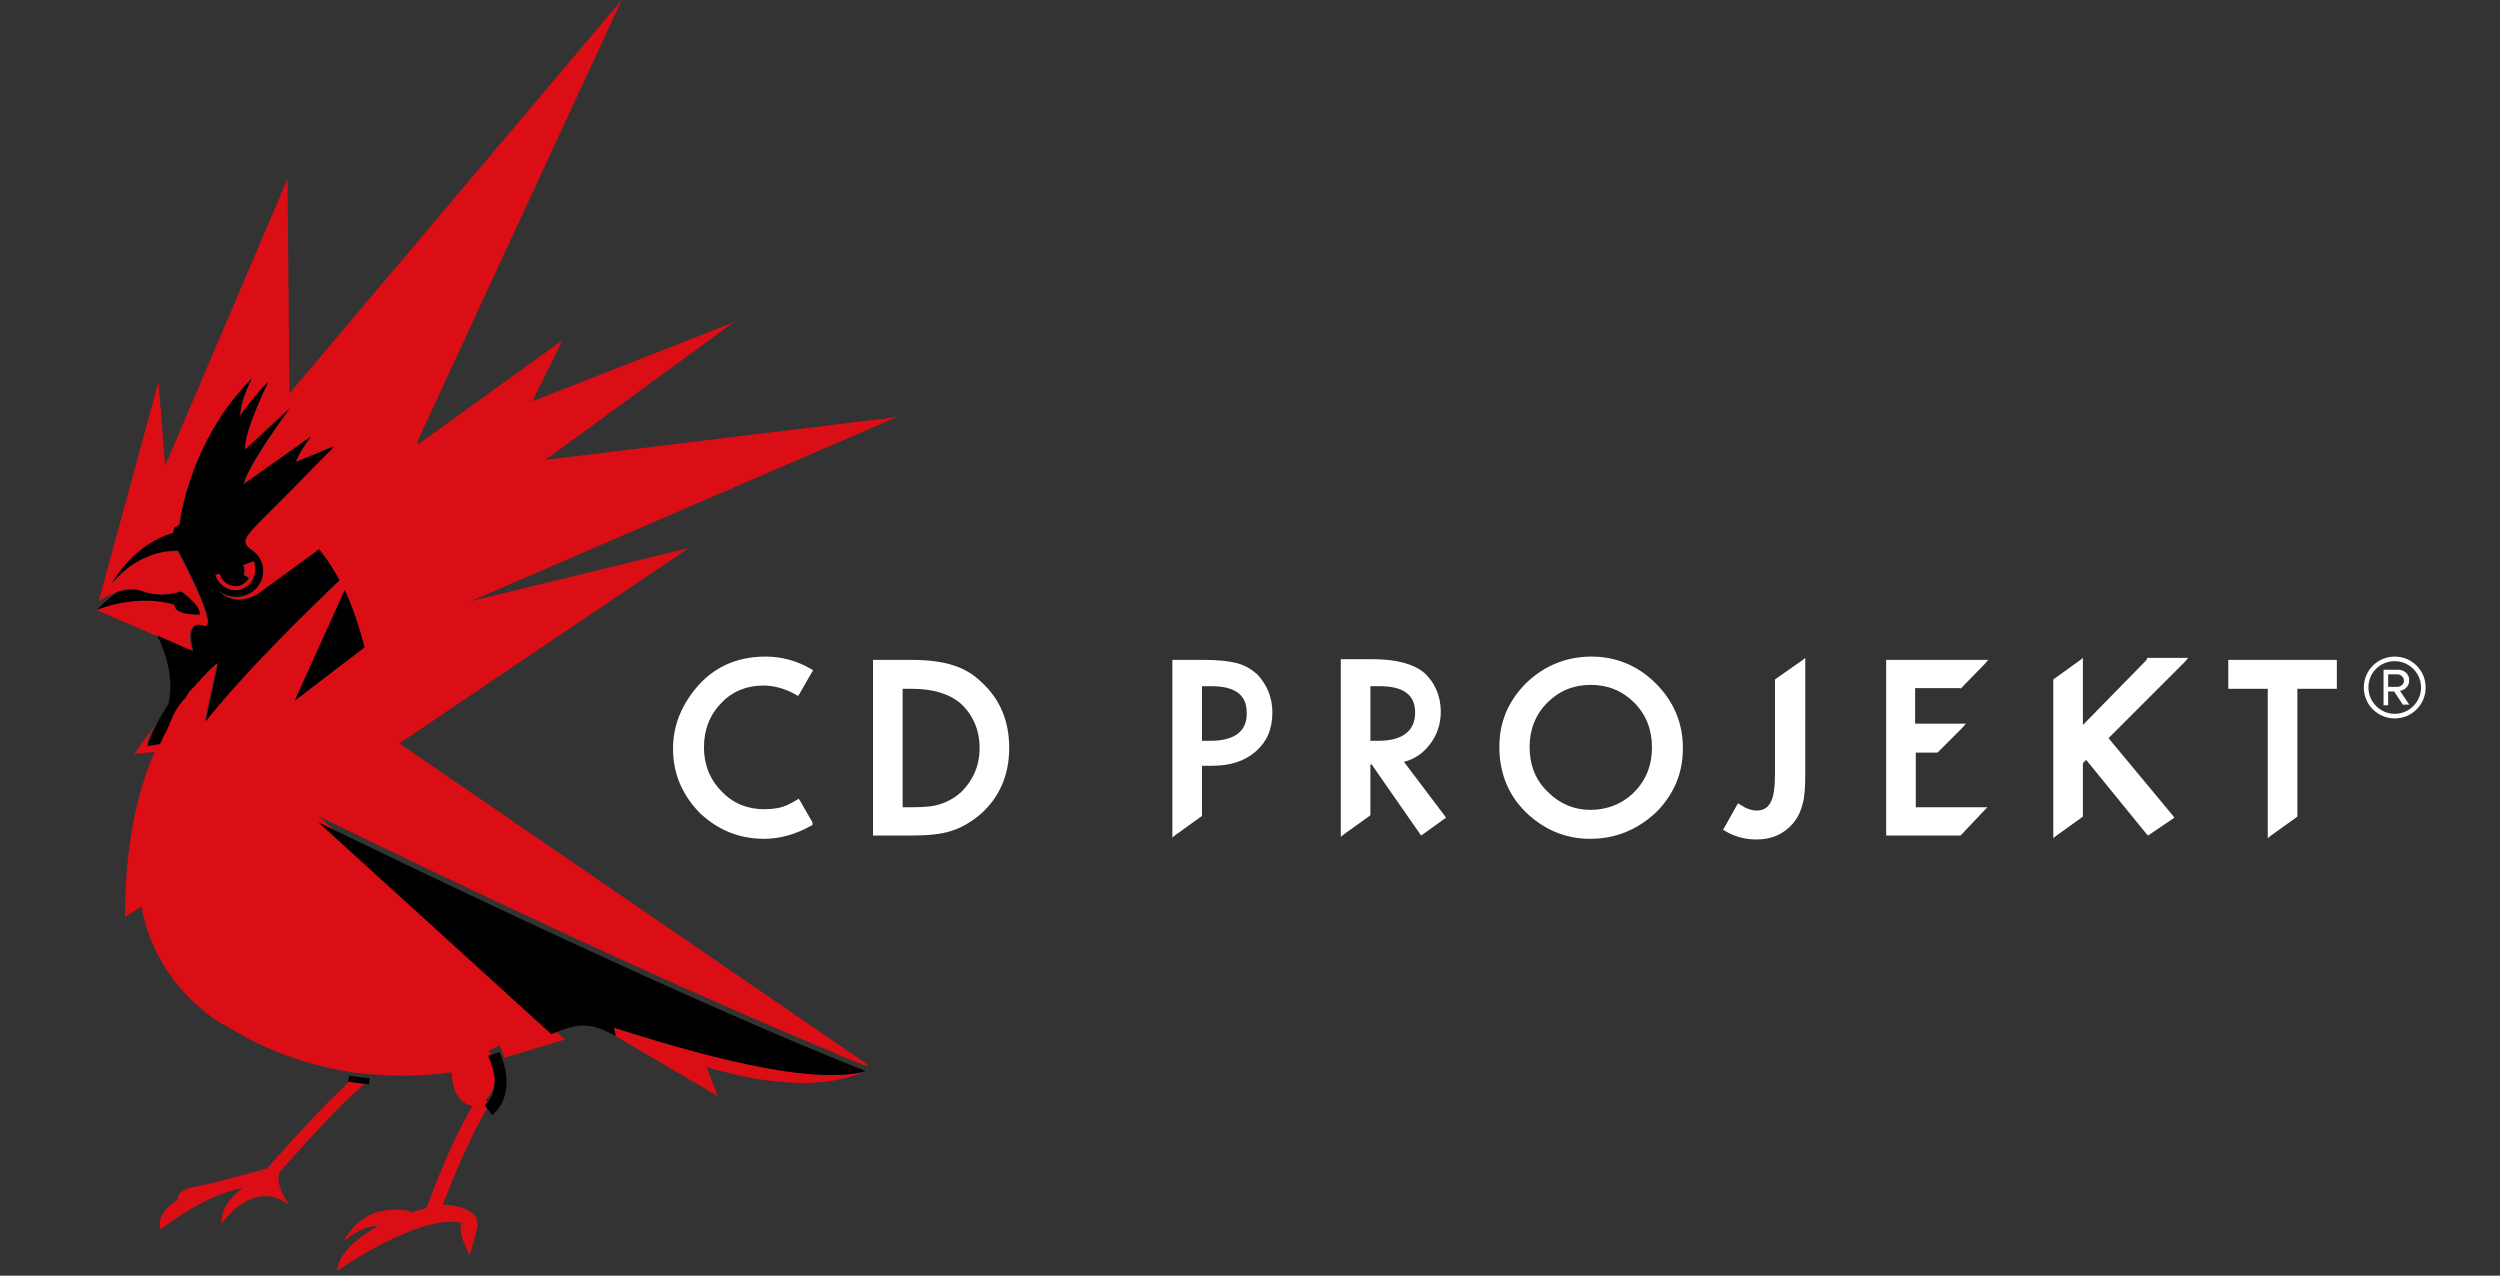
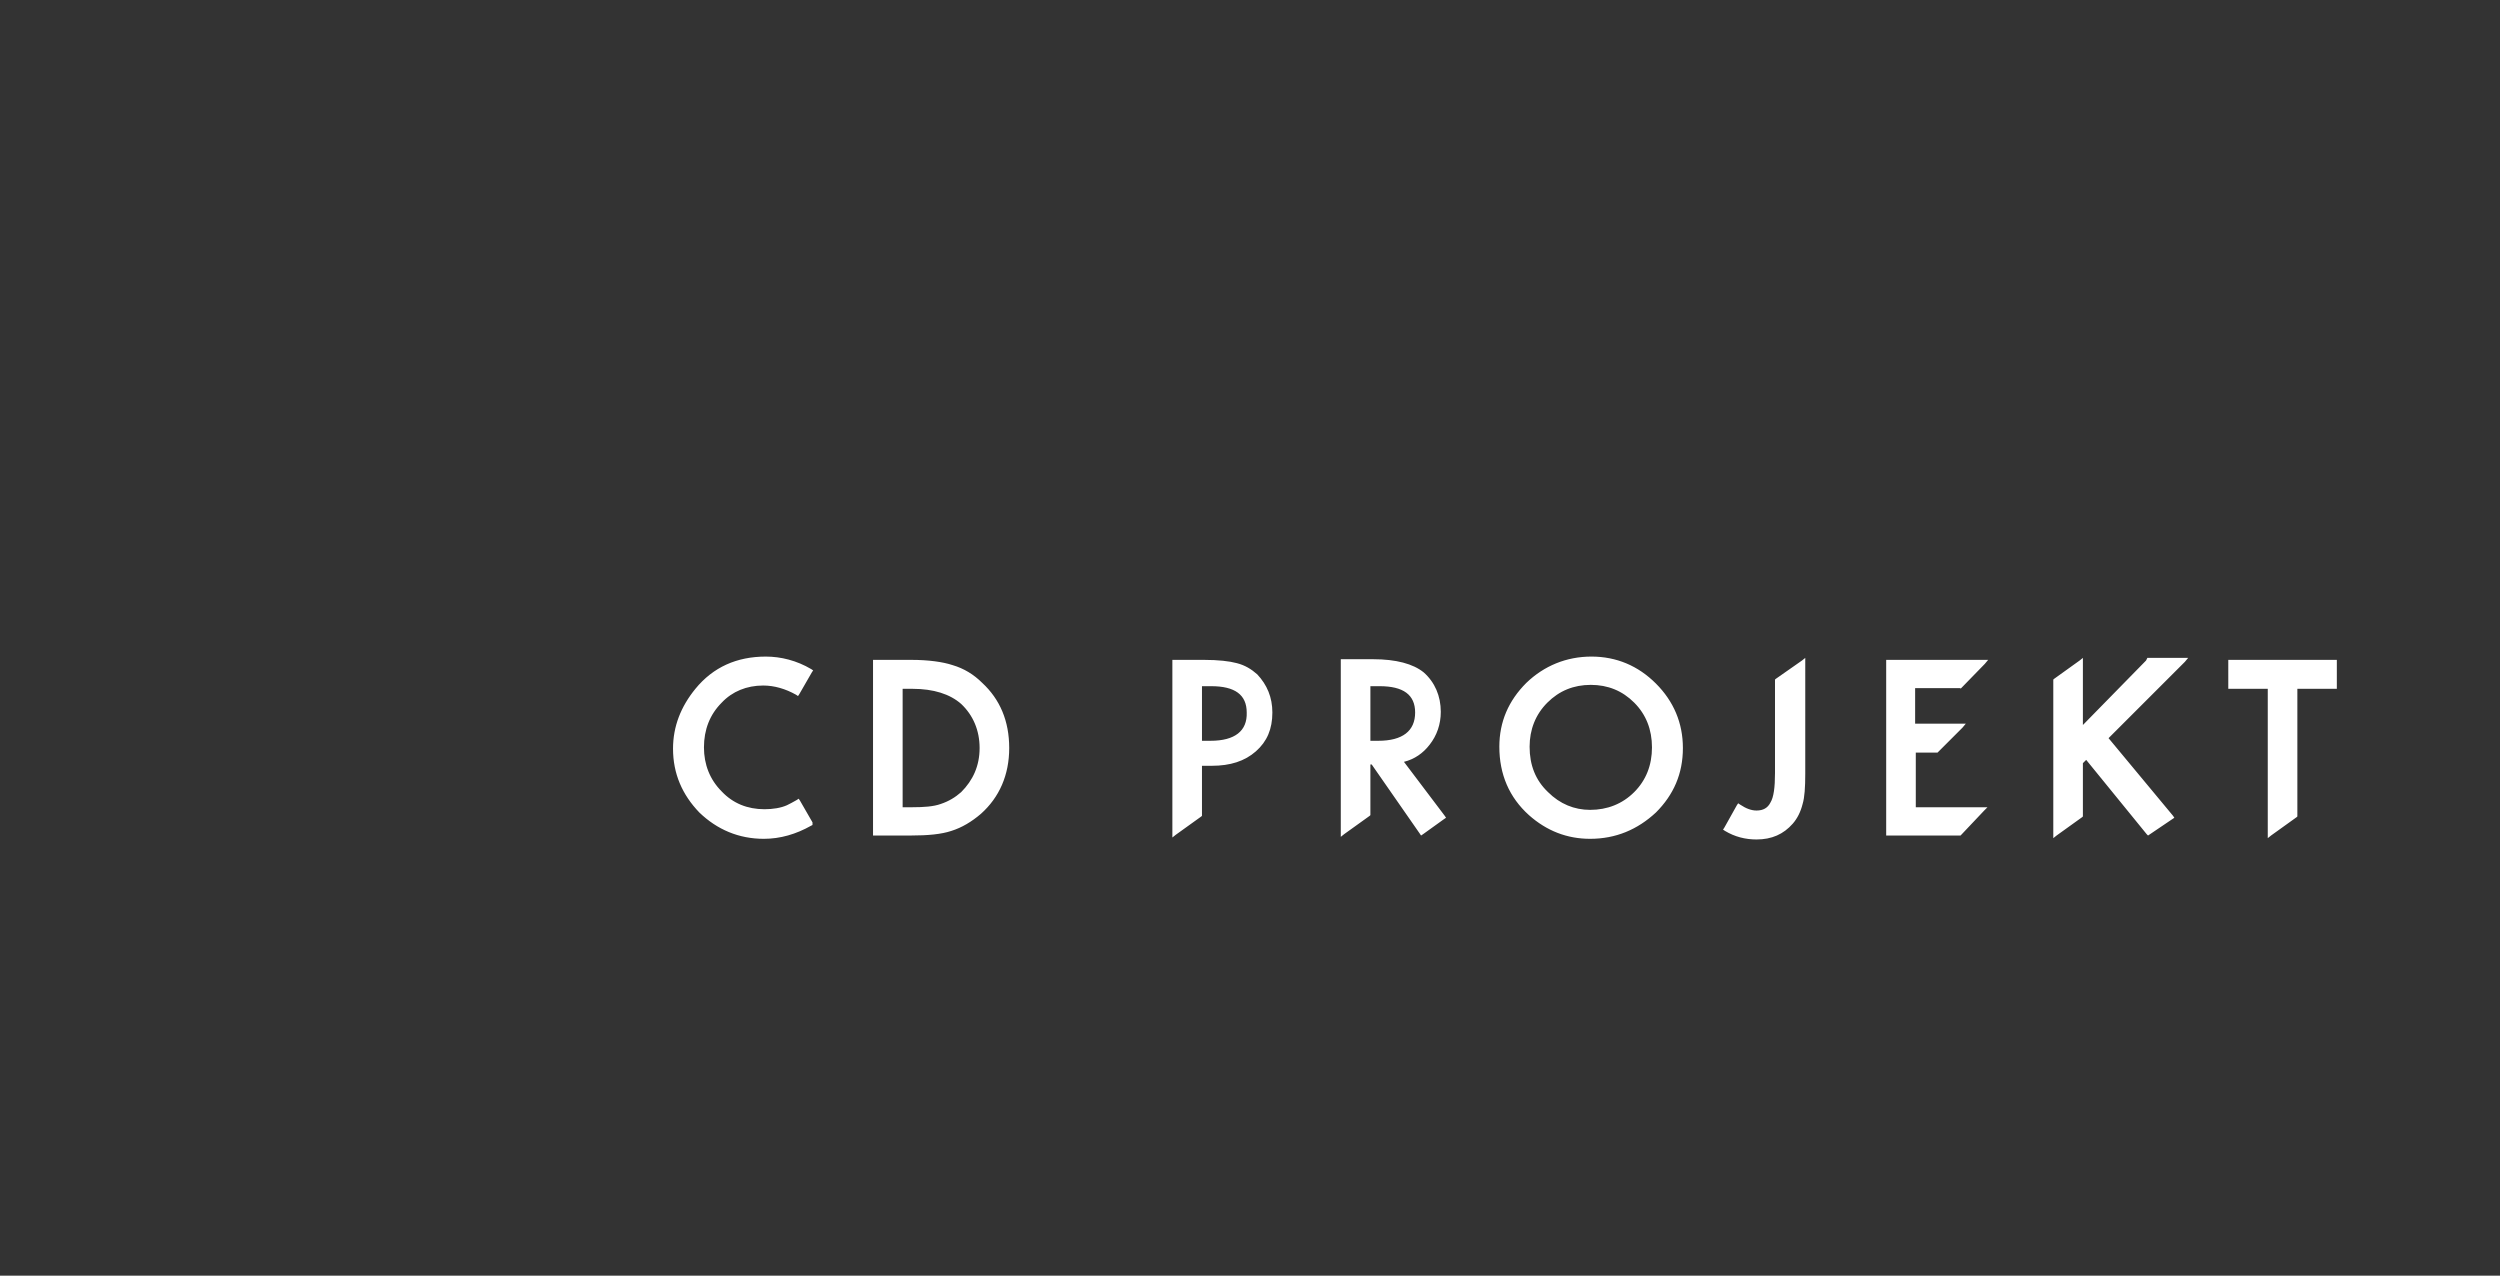
<svg xmlns="http://www.w3.org/2000/svg" version="1.1" id="CD_Projekt_RED_logo" x="0px" y="0px" viewBox="0 0 380 193.9" style="enable-background:new 0 0 380 193.9;" xml:space="preserve">
  <rect x="0" y="0" width="380" height="193.9" fill="#333333" stroke="none" />
  <style type="text/css">
	.st0{fill:#DB0D15;}
	.st1{fill:#FFFFFF;}
</style>
  <g id="CD_Projekt_S.A._horizontal">
    <g>
-       <path class="st0" d="M47.4,172.7c2.8-3,6.1-6.4,8.1-8c-0.6,0-1.4-0.2-2.4-0.3c-2,1.9-4.7,4.6-7,7.1c-3,3.2-5.4,6-5.4,6    c0,0-0.1,0.1-0.1,0.1c-1.9,0.5-5.2,1.4-7.4,2c-3.2,0.9-6.2,0.7-6.2,2.8c0,0-3.4,1.8-2.6,4.5c0,0,6.7-5.4,12.5-6.3    c0,0-3.5,2.3-3.2,5.4c0,0,4.8-7.1,10.3-2.8c0,0-2.5-3.4-1.4-5.2C43.5,177.1,45.3,175,47.4,172.7z M36.7,88.8    c-0.3,0.1-0.6,0.2-0.9,0.2c-1,0-1.9-0.6-2.3-1.6c0-0.1-0.1-0.2-0.1-0.3l-0.7,0.2c0.6,1.8,2.5,2.8,4.1,2.2c0.4-0.2,0.8-0.4,1.1-0.7    c0.9-0.9,1.3-2.3,0.8-3.6l-1.7,0.6c0.1,0.2,0.2,0.5,0.2,0.8c0,0.2,0,0.5-0.1,0.7l0.8,0.5c-0.1,0.2-0.3,0.4-0.5,0.6    C37.2,88.5,37,88.7,36.7,88.8z M104.7,83.3l-33.2,8.1c0,0,0,0,0,0l0,0l64.8-28l-53.4,6.5L111.5,49L80.9,61l0,0l4.6-9.3L63.6,67.5    l-0.2-0.3L94.5,0L44,59.8l-0.3-32.6L25.1,70.8l-1-12.8L15,91.4l0,0v0c0,0,1.2-0.9,2.9-1.4l0,0c0.1,0,0.3-0.1,0.4-0.1    c0,0,0,0,0.1,0c0.1,0,0.3-0.1,0.4-0.1c0,0,0,0,0.1,0c0.1,0,0.3,0,0.4-0.1c0,0,0,0,0,0c0.1,0,0.3,0,0.4,0c0,0,0.1,0,0.1,0    c0.1,0,0.3,0,0.4,0c0,0,0,0,0.1,0c0.1,0,0.2,0,0.4,0c0,0,0,0,0.1,0c0.1,0,0.3,0,0.4,0.1c0,0,0.1,0,0.1,0c0.1,0,0.3,0.1,0.4,0.1    c3.1,1.1,5.8,0,5.8,0s2.9,1.9,2.9,3.5h0c0,0,0,0,0,0s-3.9,0.2-3.9-1.5c0,0-5-1.8-11.9,0.8L29.2,99c0-0.1-0.8-2.8,0.1-3.7    c0.3-0.3,0.7-0.4,1.5-0.2c0.3,0.1,0.5,0.1,0.6,0c1.1-1.2-4.4-11.3-4.4-11.3s-4.9-0.5-9.2,4c-0.3,0.3-0.6,0.6-0.9,1v0c0,0,0,0,0,0    c0.4-0.8,1.8-3,4.1-4.9c1.4-1.2,3.1-2.2,5.2-2.8c0.6-1.4-0.2-0.5,1-1.2c0,0,0,0,0,0c0.5-3.6,2.6-12.8,9.6-20.7    c0.5-0.5,1-1.1,1.5-1.6c0,0-1.8,3.4-1.8,5.7c0.1-0.1,1.8-2.7,4.3-5.2l0,0v0c0,0,0,0-0.1,0.1c-0.5,1-3.8,8.1-3.4,10.2c0,0,0,0,0,0    l6.7-6.2c0,0,0,0,0,0c-0.2,0.3-6.3,8.6-6.9,11.4c0,0,0,0,0,0l10.2-7.3l0,0c0,0.1-1.3,1.8-1.8,2.8c-0.4,0.7-0.4,0.9-0.4,1l0,0.1    l5.5-2.4c0,0-0.2,0.3-0.6,0.7l-2.1,2.1l-0.5,0.5l-3.7,3.8L43.6,75l-2.8,2.9l-1.8,1.9l0,0c0,0-1.5,1.5-1.7,2.3    c-0.2,0.8,0.7,1.3,0.7,1.3h0c0.8,0.4,1.4,1.1,1.7,1.9c0.2,0.5,0.3,1,0.3,1.5c0,1.1-0.4,2.1-1.2,2.8c-0.7,0.7-1.8,1.2-2.9,1.2    c-1,0-1.9-0.4-2.7-1c0.1,0.2,2.1,2.7,5.8,0.7l4.6-3.3l0.2-0.2l4.7-3.5c1.1,1.3,2.2,2.9,3.1,4.7l0,0c-2.8,2.7-7.6,7.3-12.4,12.3    c-2.8,3-5.7,6.2-8.1,9.2l0,0l0,0l1.7-8l0,0L33,101c0,0,0,0,0,0l0,0c0,0,0,0,0,0c0,0,0,0,0,0c0,0,0,0,0,0c0,0,0,0,0,0    c0,0,0,0-0.1,0c0,0,0,0,0,0c0,0,0,0-0.1,0c0,0,0,0-0.1,0.1c0,0,0,0-0.1,0c0,0,0,0.1-0.1,0.1c0,0-0.1,0.1-0.1,0.1    c0,0-0.1,0.1-0.1,0.1c0,0-0.1,0.1-0.1,0.1c0,0-0.1,0.1-0.1,0.1c0,0-0.1,0.1-0.1,0.1c0,0-0.1,0-0.1,0.1c0,0-0.1,0.1-0.1,0.1    c0,0-0.1,0.1-0.1,0.1c0,0-0.1,0.1-0.1,0.1c0,0-0.1,0.1-0.1,0.1c0,0.1-0.1,0.1-0.1,0.2c0,0-0.1,0.1-0.1,0.1c0,0-0.1,0.1-0.1,0.1    c0,0,0,0,0,0c-0.1,0-0.1,0.1-0.2,0.2c0,0-0.1,0.1-0.1,0.1c-0.1,0-0.1,0.1-0.2,0.2c0,0-0.1,0.1-0.1,0.1c0,0.1-0.1,0.1-0.1,0.1    c0,0,0,0-0.1,0.1c0,0,0,0,0,0c0,0-0.1,0.1-0.1,0.1c0,0.1-0.1,0.1-0.1,0.1c0,0,0,0,0,0c0,0,0,0-0.1,0c0,0-0.1,0.1-0.1,0.1    c-0.1,0.1-0.1,0.1-0.2,0.2c0,0.1-0.1,0.1-0.1,0.2c-0.1,0.1-0.1,0.1-0.2,0.2c-0.1,0.1-0.1,0.1-0.2,0.2c-0.1,0.1-0.1,0.2-0.2,0.2    c0,0.1-0.1,0.1-0.2,0.2c-0.1,0.1-0.1,0.2-0.2,0.2c-0.1,0-0.1,0.1-0.2,0.2c-0.1,0.1-0.1,0.2-0.2,0.3c-0.1,0.1-0.1,0.1-0.1,0.2    c-0.1,0.1-0.2,0.2-0.3,0.3c0,0-0.1,0.1-0.1,0.1c-0.1,0.2-0.3,0.3-0.4,0.5l0,0c-0.1,0.2-0.2,0.3-0.4,0.5c0,0.1-0.1,0.1-0.1,0.2    c-0.1,0.1-0.2,0.3-0.3,0.4c0,0.1-0.1,0.1-0.1,0.2c-0.1,0.1-0.2,0.3-0.2,0.4c0,0.1-0.1,0.2-0.1,0.2c-0.1,0.1-0.2,0.3-0.2,0.4    c0,0.1-0.1,0.2-0.1,0.2c-0.1,0.1-0.2,0.3-0.2,0.4c0,0.1-0.1,0.2-0.1,0.2c-0.1,0.2-0.2,0.3-0.2,0.4c0,0.1-0.1,0.2-0.1,0.3    c-0.4,0.7-0.7,1.4-1.1,2.2c0,0,0,0,0,0l0,0l0,0l-1.9,0.3c0.4-1,0.7-1.8,1.2-2.7l-3.1,4.3l3.1-0.3c-2.6,6-4.5,13.9-4.5,25.1    l2.5-1.6c2.2,12.5,12.5,18,12.5,18l0-0.1c5.7,3.7,12.6,6.3,20.2,7.4l0,0c1.1,0.1,1.9,0.2,2.1,0.2c0,0,0,0,0,0c0.1,0,0.3,0,0.4,0    c4.1,0.4,8.1,0.2,12-0.3c0,0.1,0,0.3,0,0.4c0,2.5,1.4,4.5,3.1,4.7c-3.6,6.1-6.5,14.3-6.5,14.3c-0.1,0.4-0.4,1.1-0.7,1.3    c-0.9,0.2-1,0.2-1.9,0.6l0,0c-0.3-0.3-3.2-0.9-6.1,0.2l0,0c0,0,0,0,0,0c-1.6,0.7-3.2,2-4.4,4.2c1.2-1,3.4-2.5,5.2-2.3    c-2.1,1.2-5.8,3.5-6.2,6.8c0,0,12.7-8.9,19-7.3c0,0-0.9,1,1.2,4.9l1-3.6c1.1-3.5-3.2-4-5.1-4.1c0,0,0,0,0,0c0,0,0.2-0.6,0.6-1.5    c1.1-2.8,3.6-9,6.3-13.4c0.1-0.1,0.1-0.2,0.1-0.3l-0.5-0.7c0,0,0.4-0.4,0.6-0.7c0.4-0.6,0.9-1.6,0.9-2.9c0-1-0.2-2.3-1-3.9l0,0    l0,0l1.6-0.8c0.1,0.2,0.2,0.4,0.3,0.6c0,0.1,0,0.1,0.1,0.2c0,0.1,0.1,0.3,0.1,0.4c0,0.1,0,0.1,0.1,0.2c0,0.1,0.1,0.3,0.1,0.4    c0,0,0,0.1,0,0.1l9.3-2.8l-2.1-1.7l0,0l0,0l0,0h0l-0.1-0.1l0,0l0,0l-35.2-32.1c0,0,0,0,0,0l0,0c9.8,4.8,21.2,10.3,40.6,19.3    c19.1,8.8,31.2,13.9,37.4,16.5c0.1,0,0.1,0.1,0.2,0.1h0c0.9,0.4,1.7,0.7,2.3,1c1.3,0.5,2.6,1,2.7,1c0.1-0.1,0.2-0.1,0.3-0.1    l-71.3-48.9L104.7,83.3z M55.4,98.4L55.4,98.4l-10.6,8.1l7.6-16.8l0,0v0C53.6,92.3,54.6,95.2,55.4,98.4L55.4,98.4z M93.3,156.2    l0.3,1.3h0l0,0l12.4,7.3l3.1,1.8l-1.7-4.4c10.2,3,18.6,3.2,24.1,0.6c0,0,0,0,0,0C121.9,165.6,97.9,157.6,93.3,156.2z" />
-       <path d="M26.5,91.9c0,1.7,3.9,1.5,3.9,1.5c0-1.6-2.9-3.5-2.9-3.5s-2.7,1.1-5.8,0c-1.3-0.5-2.6-0.3-3.7,0c-1.5,1-3.3,2.8-3.3,2.8    C21.5,90.1,26.5,91.9,26.5,91.9z M52.4,89.7l-7.6,16.8l10.6-8.1C54.6,95.2,53.6,92.3,52.4,89.7z M131.6,162.8    c0,0-23.9-9-83.2-37.8l35.4,32.2h0l0,0c3.2-1.3,5.4-2.3,9.8,0.3l-0.3-1.3C97.9,157.6,122,165.7,131.6,162.8z M74.2,160.5    c0.7,1.6,1,2.9,1,3.9c0,1.3-0.5,2.3-0.9,2.9c-0.2,0.3-0.6,0.7-0.6,0.7l1.1,1.5c0.1-0.1,2.2-1.6,2.2-5c0-1.3-0.3-2.9-1.1-4.6    L74.2,160.5z M52.9,164.4c1.7,0.3,3.2,0.4,3.2,0.4l0.1-0.9c0,0-1.5-0.1-3.1-0.4L52.9,164.4z M51.6,88.2c-1-1.8-2-3.4-3.1-4.7    L39,90.4c-3.8,2-5.8-0.7-5.8-0.7c0.7,0.6,1.6,1,2.7,1c2.3,0,4.1-1.8,4.1-3.9c0-0.5-0.1-1.1-0.3-1.5c-0.4-0.8-1-1.4-1.7-1.9l0,0    c0,0-0.8-0.5-0.7-1.3c0.2-0.8,1.7-2.3,1.7-2.3l0,0l4.7-4.7l0.1-0.1l4.2-4.3l2.1-2.1c0.4-0.4,0.6-0.7,0.6-0.7L45,70.2    c0,0-0.1-0.1,0.4-1c0.5-1,1.8-2.8,1.8-2.8L37,73.6c0.6-2.9,7-11.5,7-11.5l-6.7,6.2C36.8,66.2,40.8,58,40.8,58    c-2.5,2.5-4.3,5.2-4.3,5.2c0-2.4,1.8-5.7,1.8-5.7c-8.2,8.2-10.5,18.5-11,22.3c-1.2,0.7-0.5-0.2-1,1.2c-5.5,1.6-8.6,6.5-9.3,7.7    c4.5-5.5,10.1-5,10.1-5s6.7,12.4,3.8,11.4c-2.9-1-1.5,3.9-1.5,3.9l-5.5-2.4c0.9,1.8,2.7,6,1.7,10.4c-1.1,1.7-2.3,3.8-3.2,6.4    l1.9-0.3c0.4-0.8,0.7-1.5,1.1-2.2c0.1-0.1,0.1-0.2,0.1-0.3c0.1-0.1,0.2-0.3,0.2-0.4c0-0.1,0.1-0.2,0.1-0.3    c0.1-0.1,0.1-0.3,0.2-0.4c0.1-0.1,0.1-0.2,0.1-0.3c0.1-0.1,0.2-0.3,0.2-0.4c0-0.1,0.1-0.2,0.1-0.2c0.1-0.1,0.2-0.3,0.2-0.4    c0-0.1,0.1-0.1,0.1-0.2c0.1-0.1,0.2-0.3,0.3-0.4c0-0.1,0.1-0.1,0.1-0.2c0.1-0.2,0.2-0.3,0.4-0.5c0,0,0,0,0,0    c0.1-0.2,0.2-0.3,0.4-0.5c0,0,0.1-0.1,0.1-0.1c0.1-0.1,0.2-0.2,0.3-0.4c0-0.1,0.1-0.1,0.1-0.2c0.1-0.1,0.1-0.2,0.2-0.3    c0.1-0.1,0.1-0.1,0.1-0.2c0.1-0.1,0.1-0.2,0.2-0.2c0.1-0.1,0.1-0.1,0.2-0.2c0.1-0.1,0.1-0.2,0.2-0.2c0.1-0.1,0.1-0.1,0.2-0.2    c0.1-0.1,0.1-0.1,0.2-0.2c0-0.1,0.1-0.1,0.1-0.2c0.1-0.1,0.1-0.1,0.2-0.2c0.1,0,0.1-0.1,0.2-0.2c0.1-0.1,0.1-0.1,0.2-0.2    c0-0.1,0.1-0.1,0.1-0.2c0.1-0.1,0.1-0.1,0.2-0.2c0,0,0.1-0.1,0.1-0.1c0,0,0.1-0.1,0.2-0.2c0,0,0.1-0.1,0.1-0.1    c0.1-0.1,0.1-0.1,0.2-0.2c0,0,0.1-0.1,0.1-0.1c0.1-0.1,0.2-0.2,0.2-0.2c0,0,0.1-0.1,0.1-0.1c0,0,0.1-0.1,0.1-0.1    c0,0,0.1-0.1,0.1-0.1c0,0,0.1-0.1,0.1-0.1c0,0,0.1,0,0.1-0.1c0,0,0.1-0.1,0.1-0.1c0,0,0.1-0.1,0.1-0.1c0,0,0.1-0.1,0.1-0.1    c0,0,0.1,0,0.1-0.1c0,0,0.1,0,0.1-0.1c0,0,0,0,0.1-0.1c0,0,0.1,0,0.1,0c0,0,0,0,0.1-0.1c0,0,0.1,0,0.1,0c0,0,0,0,0,0    c0,0,0,0,0.1,0c0,0,0,0,0,0c0,0,0,0,0,0c0,0,0,0,0,0c0,0,0,0,0,0l0,0c0,0,0,0,0,0l-0.1,0.7l0,0l-1.7,8    C37.6,101.7,47.2,92.4,51.6,88.2z M32.7,87.4l0.7-0.2c0,0.1,0.1,0.2,0.1,0.3c0.4,1,1.3,1.6,2.3,1.6c0.3,0,0.6,0,0.9-0.2    c0.5-0.2,0.9-0.6,1.1-1l-0.8-0.5c0.1-0.2,0.1-0.4,0.1-0.7c0-0.3-0.1-0.6-0.2-0.8l1.7-0.6c0.6,1.8-0.2,3.7-1.9,4.3    C35.1,90.1,33.3,89.2,32.7,87.4z" />
-     </g>
+       </g>
    <g>
      <path class="st1" d="M188,100.8c-1.1-0.3-2.8-0.5-5-0.5h-4.8v27l0.5-0.4l3.9-2.8l0.1-0.1v-7.6h1.5c2.8,0,5-0.7,6.7-2.2    c1.7-1.5,2.5-3.4,2.5-5.9c0-2.3-0.8-4.2-2.3-5.8C190.2,101.7,189.2,101.1,188,100.8z M184,112.6h-1.3v-8.3h1.4    c3.6,0,5.4,1.3,5.4,4C189.6,111.1,187.7,112.6,184,112.6z M213.4,115.8c1.6-0.4,2.9-1.3,3.9-2.6c1.1-1.4,1.7-3.1,1.7-5    c0-2.4-0.9-4.5-2.6-6c-1.6-1.3-4.2-2-7.7-2h-4.9v27l0.5-0.4l3.9-2.8l0.1-0.1v-7.7h0.2l7.3,10.5l0.2,0.3l0.3-0.2l3.2-2.3l0.3-0.2    l-0.2-0.3L213.4,115.8z M208.3,112.6v-0.3l0,0v-7.6l0,0v-0.4h1.4c3.6,0,5.4,1.3,5.4,4c0,2.8-1.9,4.3-5.6,4.3H208.3z M144.8,101.1    c-1.5-0.5-3.7-0.8-6.3-0.8h-5.8V127h5.7c2.7,0,4.7-0.2,6.2-0.7c1.6-0.5,3.1-1.4,4.5-2.6c2.8-2.5,4.3-5.9,4.3-10    c0-4.1-1.4-7.4-4.1-9.9C148,102.5,146.5,101.6,144.8,101.1z M146.1,120.4c-0.9,0.8-1.9,1.4-3.1,1.8c-1.1,0.4-2.6,0.5-4.3,0.5h-1.5    v-18h1.5c3.2,0,5.7,0.8,7.4,2.3c1.8,1.7,2.8,4,2.8,6.7C148.9,116.4,147.9,118.6,146.1,120.4z M116,104.2c1.7,0,3.4,0.5,5,1.4    l0.3,0.2l0.2-0.3l1.9-3.3l0.2-0.3l-0.3-0.2c-2.2-1.3-4.6-1.9-6.9-1.9c-4.4,0-8,1.6-10.7,4.9c-2.2,2.7-3.4,5.7-3.4,9.1    c0,3.8,1.4,7,4,9.7c2.7,2.6,6,4,9.8,4c2.5,0,4.9-0.7,7.2-2l0.2-0.1v-0.3l0-0.1l-1.9-3.3l-0.2-0.3l-0.3,0.2    c-0.5,0.3-1.1,0.6-1.5,0.8c-0.9,0.4-2.1,0.6-3.4,0.6c-2.6,0-4.8-0.9-6.5-2.7c-1.8-1.8-2.7-4.1-2.7-6.7c0-2.7,0.9-5,2.7-6.8    C111.3,105.1,113.5,104.2,116,104.2z M338.7,104.7h6v22.7l0.5-0.4l3.9-2.8l0.1-0.1v-19.4h6v-4.4h-16.5V104.7z M241.9,99.8    c-3.8,0-7.2,1.4-9.9,4c-2.7,2.7-4.1,5.9-4.1,9.7c0,4.2,1.5,7.7,4.5,10.4c2.7,2.4,5.8,3.6,9.3,3.6c3.9,0,7.2-1.4,10-4    c2.7-2.7,4.1-5.9,4.1-9.8c0-3.8-1.4-7.1-4.1-9.8C249,101.2,245.7,99.8,241.9,99.8z M248.4,120.4c-1.8,1.8-4.1,2.7-6.7,2.7    c-2.4,0-4.6-0.9-6.4-2.7c-1.9-1.8-2.8-4.1-2.8-6.9c0-2.6,0.9-4.9,2.7-6.7c1.8-1.8,4-2.7,6.6-2.7c2.6,0,4.8,0.9,6.6,2.7    c1.8,1.8,2.7,4.1,2.7,6.8C251.1,116.3,250.2,118.6,248.4,120.4z M326.2,100.4l-9.6,9.8V100l-0.5,0.4l-3.9,2.8l-0.1,0.1v24.1    l0.5-0.4l3.9-2.8l0.1-0.1v-8.1l0.5-0.5l9.2,11.3l0.2,0.2l0.3-0.2l3.4-2.3l0.3-0.2l-0.2-0.3l-9.8-11.8l11.6-11.6l0.5-0.6h-6.2    L326.2,100.4z M269.9,103.2l-0.1,0.1v14.2c0,2.2-0.2,3.7-0.7,4.5c-0.4,0.8-1.1,1.2-2.1,1.2c-0.8,0-1.6-0.3-2.5-0.9l-0.3-0.2    l-0.2,0.3l-1.9,3.4l-0.2,0.3l0.3,0.2c1.5,0.9,3.1,1.3,4.8,1.3c2.3,0,4.1-0.8,5.5-2.4c0.7-0.8,1.2-1.8,1.5-3c0.3-1,0.4-2.5,0.4-4.6    V100l-0.5,0.4L269.9,103.2z M298,104.7L298,104.7l3.7-3.8l0.5-0.6h-15.5V127h11.3l0.1-0.1l3.5-3.7l0.5-0.5h-10.9v-8.3h3.3l0.1-0.1    l3.7-3.7l0.5-0.6h-7.7v-5.4H298z" />
      <g>
-         <path class="st1" d="M364,109.2c-2.6,0-4.7-2.1-4.7-4.7c0-2.6,2.1-4.7,4.7-4.7c2.6,0,4.7,2.1,4.7,4.7     C368.7,107.1,366.6,109.2,364,109.2z M364,100.5c-2.2,0-4,1.7-4,4c0,2.2,1.8,4,4,4c2.2,0,4-1.8,4-4     C368,102.3,366.2,100.5,364,100.5z M365.3,107.2l-1.4-2.1H363v2.1h-0.7v-5.4h2.2c0.9,0,1.7,0.6,1.7,1.6c0,1.2-1.1,1.6-1.4,1.6     l1.4,2.1H365.3z M364.4,102.5H363v1.9h1.4c0.5,0,1-0.4,1-0.9C365.4,102.9,364.9,102.5,364.4,102.5z" />
-       </g>
+         </g>
    </g>
  </g>
</svg>